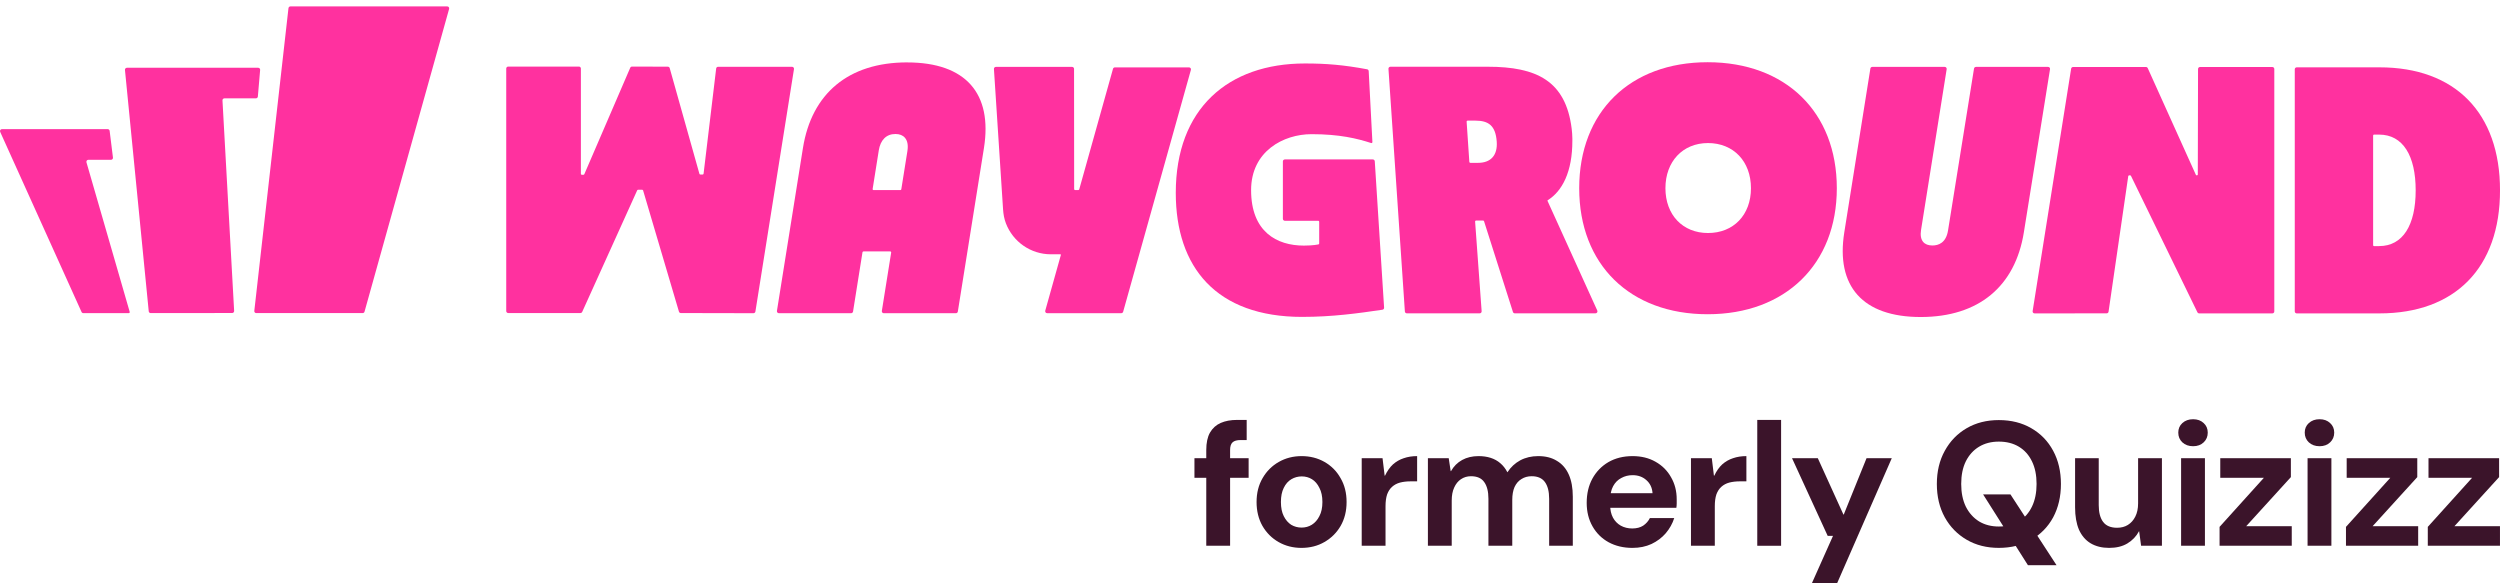
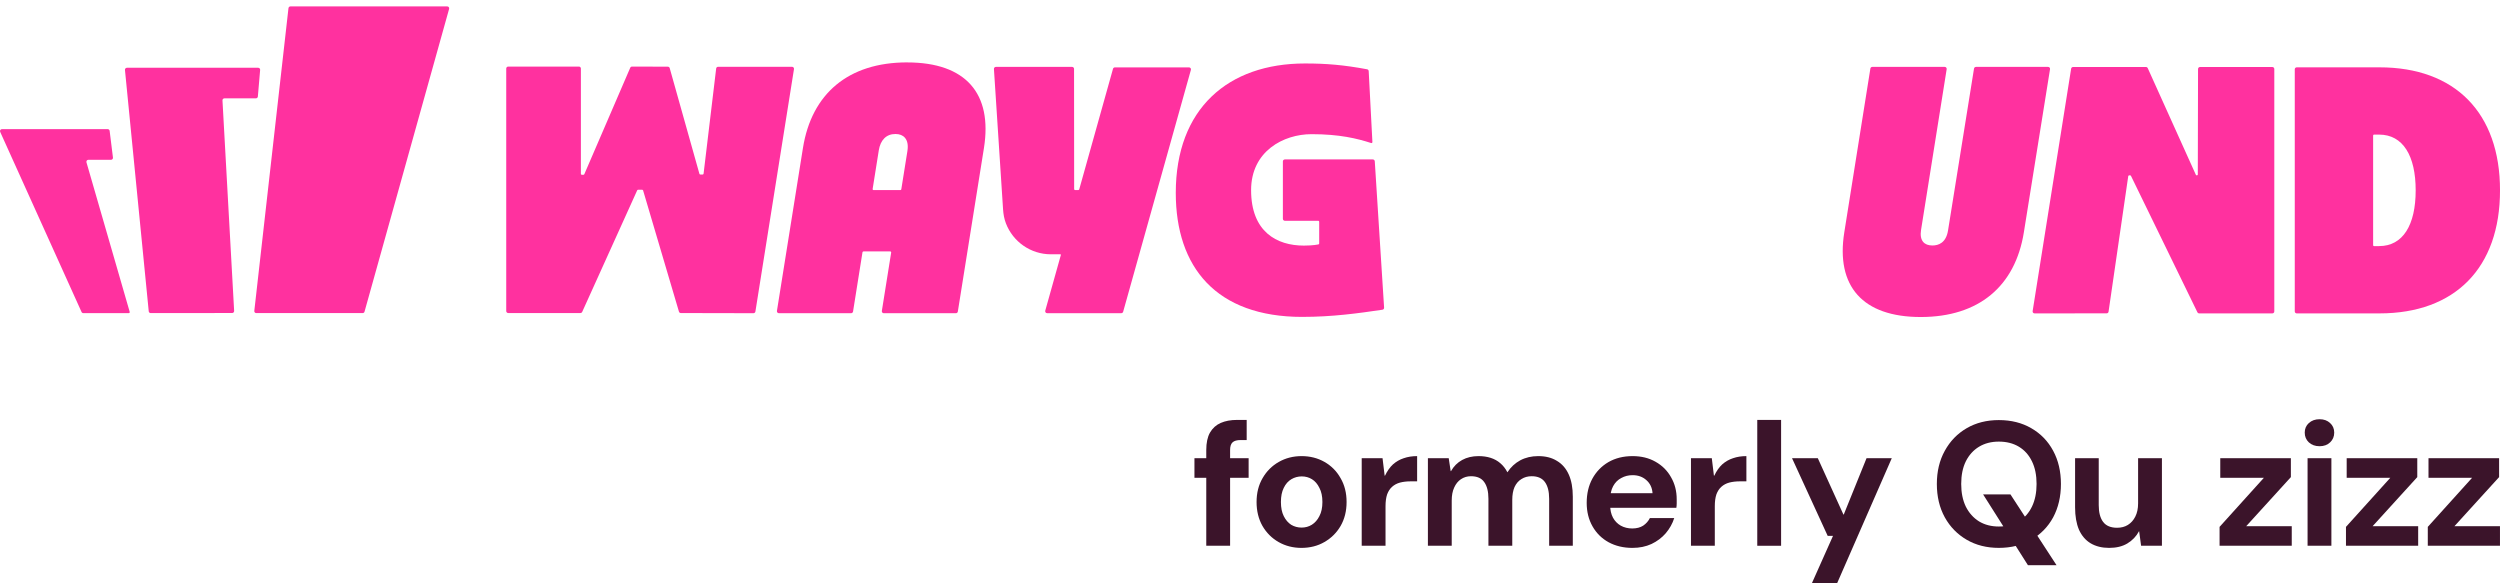
<svg xmlns="http://www.w3.org/2000/svg" width="180" height="42" viewBox="0 0 180 42" fill="none">
  <path d="M6.225 11.686C6.2 11.595 6.266 11.505 6.361 11.505H7.993C8.078 11.505 8.144 11.43 8.133 11.346L7.894 9.421C7.885 9.351 7.824 9.297 7.754 9.297H0.142C0.038 9.297 -0.03 9.403 0.013 9.496L5.871 22.463C5.894 22.514 5.945 22.546 6 22.546H9.271C9.317 22.546 9.351 22.501 9.339 22.456L6.225 11.686Z" fill="#FF319F" />
  <path d="M16.017 7.231C16.013 7.15 16.076 7.081 16.159 7.081H18.424C18.498 7.081 18.559 7.024 18.566 6.952L18.73 5.033C18.737 4.951 18.672 4.879 18.588 4.879H9.138C9.055 4.879 8.99 4.951 8.997 5.035L10.709 22.415C10.716 22.487 10.777 22.543 10.85 22.543L16.716 22.537C16.797 22.537 16.862 22.469 16.858 22.387L16.018 7.23L16.017 7.231Z" fill="#FF319F" />
  <path d="M20.911 0.461H32.2C32.294 0.461 32.362 0.55 32.336 0.641L26.246 22.44C26.229 22.5 26.174 22.543 26.11 22.543H18.45C18.365 22.543 18.3 22.469 18.31 22.386L20.77 0.587C20.779 0.515 20.838 0.461 20.911 0.461Z" fill="#FF319F" />
  <path d="M93.764 22.817C87.56 22.817 84.656 19.235 84.656 13.887C84.656 7.824 88.422 4.57 93.957 4.57C95.5 4.57 96.743 4.675 98.43 4.988C98.495 4.999 98.543 5.054 98.546 5.119L98.813 10.227C98.816 10.277 98.768 10.313 98.721 10.298C97.712 9.972 96.446 9.66 94.429 9.66C92.413 9.66 90.079 10.886 90.079 13.689C90.079 16.686 91.923 17.683 93.876 17.683C94.564 17.683 94.922 17.599 94.922 17.599C94.957 17.595 94.982 17.565 94.982 17.528V15.967C94.982 15.928 94.953 15.896 94.913 15.896H92.509C92.431 15.896 92.367 15.833 92.367 15.755V11.621C92.367 11.543 92.431 11.479 92.509 11.479H98.843C98.918 11.479 98.979 11.537 98.984 11.613L99.655 22.152C99.659 22.225 99.609 22.291 99.535 22.3C97.79 22.559 95.915 22.817 93.764 22.816V22.817Z" fill="#FF319F" />
  <path d="M65.316 4.492C61.088 4.492 58.438 6.734 57.812 10.656L55.939 22.387C55.925 22.473 55.992 22.551 56.08 22.551H61.279C61.348 22.551 61.407 22.5 61.419 22.432L62.099 18.162C62.105 18.128 62.135 18.102 62.169 18.102H64.095C64.139 18.102 64.171 18.142 64.164 18.185L63.493 22.388C63.479 22.474 63.546 22.552 63.633 22.552H68.824C68.894 22.552 68.953 22.501 68.964 22.433L70.844 10.657C71.469 6.734 69.543 4.494 65.315 4.494L65.316 4.492ZM63.27 10.837C63.392 10.07 63.819 9.648 64.471 9.648C64.773 9.648 65.003 9.74 65.157 9.921C65.34 10.136 65.4 10.459 65.332 10.882L64.894 13.628C64.889 13.662 64.859 13.687 64.825 13.687H62.899C62.855 13.687 62.823 13.647 62.83 13.605L63.271 10.837H63.27Z" fill="#FF319F" />
  <path d="M51.564 4.932L50.658 12.505C50.654 12.54 50.625 12.567 50.588 12.567H50.426C50.395 12.567 50.367 12.546 50.358 12.516L48.219 4.905C48.202 4.844 48.147 4.801 48.083 4.801L45.508 4.793C45.451 4.793 45.4 4.827 45.377 4.878L42.072 12.541C42.06 12.567 42.035 12.584 42.006 12.584H41.895C41.855 12.584 41.824 12.553 41.824 12.513V4.934C41.824 4.857 41.76 4.793 41.682 4.793H36.591C36.513 4.793 36.449 4.857 36.449 4.934V22.397C36.449 22.475 36.513 22.539 36.591 22.539H41.79C41.845 22.539 41.896 22.506 41.919 22.455L45.878 13.703C45.889 13.678 45.915 13.662 45.943 13.662H46.236C46.267 13.662 46.296 13.684 46.304 13.713L48.884 22.438C48.902 22.498 48.956 22.54 49.02 22.54L54.249 22.551C54.318 22.551 54.377 22.5 54.389 22.433L57.167 4.973C57.181 4.886 57.114 4.809 57.027 4.809H51.703C51.631 4.809 51.571 4.862 51.563 4.933L51.564 4.932Z" fill="#FF319F" />
  <path d="M80.136 4.955L77.706 13.63C77.697 13.662 77.669 13.683 77.638 13.683H77.41C77.371 13.683 77.339 13.652 77.339 13.612L77.332 4.958C77.332 4.88 77.269 4.816 77.191 4.816H71.704C71.622 4.816 71.557 4.886 71.563 4.966L72.221 15.083C72.243 15.425 72.304 15.765 72.427 16.084C72.933 17.402 74.206 18.309 75.664 18.309H76.349C76.373 18.309 76.39 18.332 76.383 18.355L75.258 22.37C75.232 22.46 75.3 22.549 75.394 22.549H80.731C80.795 22.549 80.85 22.507 80.867 22.446L85.745 5.032C85.771 4.941 85.703 4.852 85.609 4.852H80.272C80.208 4.852 80.153 4.894 80.136 4.955Z" fill="#FF319F" />
-   <path d="M111.42 14.462C111.413 14.447 111.419 14.428 111.433 14.418C112.479 13.767 113.215 12.378 113.21 10.12C113.21 10.084 113.21 10.045 113.21 10.008C113.21 10.003 113.21 9.997 113.21 9.992C113.21 9.987 113.21 9.983 113.21 9.979C113.206 9.737 113.191 9.499 113.161 9.267C112.734 5.807 110.618 4.805 107.121 4.805H100.111C100.029 4.805 99.963 4.874 99.969 4.956L101.151 22.429C101.156 22.502 101.217 22.56 101.292 22.56H106.537C106.619 22.56 106.684 22.491 106.678 22.409L106.208 15.955C106.206 15.914 106.238 15.879 106.279 15.879H106.783C106.814 15.879 106.841 15.899 106.851 15.928L108.931 22.461C108.949 22.519 109.005 22.56 109.066 22.56H114.876C114.979 22.56 115.047 22.454 115.005 22.361L111.42 14.462ZM107.445 11.349C107.212 11.598 106.864 11.725 106.412 11.725H105.863C105.826 11.725 105.795 11.697 105.792 11.659L105.597 8.76C105.594 8.719 105.627 8.685 105.668 8.685H106.225C107.166 8.685 107.683 9.036 107.765 10.197C107.8 10.698 107.691 11.085 107.445 11.349Z" fill="#FF319F" />
-   <path d="M122.951 4.48C117.351 4.48 113.703 8.058 113.703 13.552C113.703 19.046 117.353 22.625 122.951 22.625C128.549 22.625 132.251 19.022 132.251 13.552C132.251 8.082 128.578 4.48 122.951 4.48ZM122.976 16.777C121.152 16.777 119.911 15.467 119.911 13.551C119.911 11.634 121.152 10.3 122.976 10.3C124.801 10.3 126.069 11.61 126.069 13.551C126.069 15.491 124.801 16.777 122.976 16.777Z" fill="#FF319F" />
  <path d="M171.322 4.848H165.364C165.286 4.848 165.223 4.911 165.223 4.989V22.422C165.223 22.5 165.286 22.564 165.364 22.564H171.322C176.762 22.564 180.001 19.29 180.001 13.704C180.001 8.12 176.762 4.848 171.322 4.848ZM171.295 17.721H170.936C170.896 17.721 170.865 17.689 170.865 17.65V9.761C170.865 9.722 170.896 9.691 170.936 9.691H171.295C173.016 9.691 173.929 11.215 173.929 13.704C173.929 16.195 173.017 17.719 171.295 17.719V17.721Z" fill="#FF319F" />
  <path d="M142.269 4.818C142.2 4.818 142.14 4.869 142.129 4.937L140.258 16.598C140.116 17.488 139.569 17.675 139.134 17.675C138.839 17.675 138.615 17.589 138.471 17.421C138.306 17.228 138.254 16.936 138.316 16.554L140.16 4.981C140.174 4.894 140.108 4.816 140.02 4.816H134.807C134.738 4.816 134.678 4.867 134.667 4.935L132.789 16.727C132.169 20.608 134.109 22.825 138.292 22.825C142.475 22.825 145.098 20.608 145.718 16.727L147.602 4.981C147.617 4.894 147.55 4.816 147.462 4.816H142.27L142.269 4.818Z" fill="#FF319F" />
  <path d="M158.401 4.824C158.323 4.824 158.259 4.888 158.259 4.966L158.242 12.556C158.242 12.595 158.211 12.626 158.172 12.626H158.166C158.138 12.626 158.112 12.609 158.101 12.584L154.638 4.908C154.615 4.857 154.564 4.824 154.509 4.824H149.262C149.193 4.824 149.133 4.875 149.122 4.943L146.35 22.4C146.335 22.486 146.402 22.564 146.49 22.564L151.676 22.561C151.747 22.561 151.806 22.511 151.816 22.44L153.233 12.687C153.237 12.652 153.267 12.625 153.303 12.625H153.367C153.394 12.625 153.42 12.641 153.431 12.665L158.214 22.485C158.238 22.533 158.288 22.564 158.341 22.564H163.608C163.686 22.564 163.75 22.501 163.75 22.423V4.966C163.75 4.888 163.686 4.824 163.608 4.824H158.402H158.401Z" fill="#FF319F" />
  <path d="M174.801 39.295V37.935L177.99 34.403H174.852V32.992H179.935V34.352L176.72 37.885H179.998V39.295H174.801Z" fill="#3B142A" />
  <path d="M168.91 39.295V37.935L172.1 34.403H168.961V32.992H174.044V34.352L170.829 37.885H174.108V39.295H168.91Z" fill="#3B142A" />
  <path d="M166.145 39.295V32.992H167.86V39.295H166.145ZM167.009 32.128C166.695 32.128 166.437 32.035 166.234 31.848C166.039 31.662 165.941 31.429 165.941 31.149C165.941 30.87 166.039 30.641 166.234 30.463C166.437 30.277 166.695 30.184 167.009 30.184C167.322 30.184 167.576 30.277 167.771 30.463C167.966 30.641 168.064 30.87 168.064 31.149C168.064 31.429 167.966 31.662 167.771 31.848C167.576 32.035 167.322 32.128 167.009 32.128Z" fill="#3B142A" />
  <path d="M159.809 39.295V37.935L162.998 34.403H159.859V32.992H164.943V34.352L161.727 37.885H165.006V39.295H159.809Z" fill="#3B142A" />
-   <path d="M157.039 39.295V32.992H158.755V39.295H157.039ZM157.903 32.128C157.59 32.128 157.332 32.035 157.128 31.848C156.933 31.662 156.836 31.429 156.836 31.149C156.836 30.87 156.933 30.641 157.128 30.463C157.332 30.277 157.59 30.184 157.903 30.184C158.217 30.184 158.471 30.277 158.666 30.463C158.861 30.641 158.958 30.87 158.958 31.149C158.958 31.429 158.861 31.662 158.666 31.848C158.471 32.035 158.217 32.128 157.903 32.128Z" fill="#3B142A" />
  <path d="M151.859 39.448C151.342 39.448 150.897 39.338 150.525 39.117C150.16 38.897 149.881 38.571 149.686 38.139C149.499 37.698 149.406 37.16 149.406 36.525V32.992H151.109V36.373C151.109 36.898 151.215 37.3 151.427 37.58C151.639 37.859 151.973 37.999 152.431 37.999C152.727 37.999 152.986 37.931 153.206 37.796C153.435 37.652 153.613 37.453 153.74 37.199C153.875 36.936 153.943 36.618 153.943 36.245V32.992H155.659V39.295H154.159L154.019 38.253H154.006C153.812 38.617 153.532 38.91 153.168 39.13C152.812 39.342 152.376 39.448 151.859 39.448Z" fill="#3B142A" />
  <path d="M146.01 40.692L142.783 35.596H144.752L148.069 40.692H146.01ZM143.914 39.447C143.041 39.447 142.27 39.252 141.601 38.862C140.931 38.472 140.406 37.934 140.025 37.248C139.644 36.553 139.453 35.753 139.453 34.846C139.453 33.94 139.644 33.144 140.025 32.457C140.406 31.763 140.931 31.22 141.601 30.831C142.27 30.441 143.041 30.246 143.914 30.246C144.803 30.246 145.583 30.441 146.252 30.831C146.93 31.22 147.455 31.763 147.828 32.457C148.2 33.144 148.387 33.94 148.387 34.846C148.387 35.753 148.2 36.553 147.828 37.248C147.455 37.934 146.93 38.472 146.252 38.862C145.583 39.252 144.803 39.447 143.914 39.447ZM143.914 37.909C144.473 37.909 144.956 37.786 145.362 37.54C145.769 37.286 146.082 36.93 146.303 36.473C146.523 36.015 146.633 35.473 146.633 34.846C146.633 34.211 146.523 33.669 146.303 33.22C146.082 32.762 145.769 32.411 145.362 32.165C144.956 31.919 144.473 31.796 143.914 31.796C143.371 31.796 142.897 31.919 142.49 32.165C142.084 32.411 141.766 32.762 141.537 33.22C141.317 33.669 141.207 34.211 141.207 34.846C141.207 35.473 141.317 36.015 141.537 36.473C141.766 36.93 142.084 37.286 142.49 37.54C142.897 37.786 143.371 37.909 143.914 37.909Z" fill="#3B142A" />
  <path d="M130.451 42.002L131.976 38.584H131.594L129.027 32.992H130.883L132.725 37.046H132.751L134.39 32.992H136.207L132.268 42.002H130.451Z" fill="#3B142A" />
  <path d="M126.523 39.295V30.234H128.239V39.295H126.523Z" fill="#3B142A" />
  <path d="M121.75 39.295V32.992H123.25L123.402 34.25H123.427C123.588 33.911 123.779 33.64 123.999 33.437C124.228 33.234 124.486 33.086 124.774 32.992C125.063 32.891 125.384 32.84 125.74 32.84V34.657H125.27C124.991 34.657 124.736 34.687 124.508 34.746C124.287 34.805 124.097 34.907 123.936 35.051C123.783 35.187 123.665 35.369 123.58 35.597C123.504 35.826 123.466 36.11 123.466 36.449V39.295H121.75Z" fill="#3B142A" />
  <path d="M117.534 39.448C116.89 39.448 116.318 39.312 115.818 39.041C115.327 38.77 114.941 38.389 114.662 37.898C114.382 37.406 114.242 36.843 114.242 36.207C114.242 35.547 114.378 34.966 114.649 34.466C114.928 33.958 115.314 33.56 115.805 33.272C116.305 32.984 116.885 32.84 117.546 32.84C118.173 32.84 118.724 32.975 119.198 33.246C119.681 33.518 120.054 33.89 120.317 34.365C120.588 34.831 120.723 35.36 120.723 35.953C120.723 36.038 120.723 36.135 120.723 36.245C120.723 36.347 120.715 36.453 120.698 36.563H115.475V35.508H118.982C118.957 35.119 118.809 34.805 118.537 34.568C118.275 34.331 117.944 34.212 117.546 34.212C117.25 34.212 116.979 34.28 116.733 34.416C116.487 34.543 116.292 34.737 116.148 35C116.004 35.263 115.932 35.597 115.932 36.004V36.373C115.932 36.72 116 37.021 116.136 37.275C116.271 37.521 116.458 37.711 116.695 37.847C116.94 37.982 117.216 38.05 117.521 38.05C117.834 38.05 118.097 37.982 118.309 37.847C118.52 37.703 118.681 37.521 118.792 37.3H120.545C120.418 37.699 120.215 38.063 119.935 38.393C119.656 38.715 119.313 38.974 118.906 39.168C118.499 39.355 118.042 39.448 117.534 39.448Z" fill="#3B142A" />
  <path d="M102.809 39.295V32.992H104.308L104.448 33.92H104.473C104.668 33.573 104.935 33.306 105.274 33.119C105.613 32.933 106.007 32.84 106.456 32.84C106.778 32.84 107.07 32.882 107.333 32.967C107.595 33.052 107.824 33.179 108.019 33.348C108.222 33.518 108.392 33.734 108.527 33.996H108.54C108.777 33.632 109.082 33.348 109.455 33.145C109.836 32.941 110.268 32.84 110.751 32.84C111.285 32.84 111.734 32.954 112.098 33.183C112.471 33.403 112.755 33.729 112.949 34.161C113.144 34.593 113.242 35.127 113.242 35.763V39.295H111.539V35.915C111.539 35.39 111.437 34.987 111.234 34.708C111.031 34.428 110.713 34.288 110.281 34.288C110.001 34.288 109.756 34.356 109.544 34.492C109.332 34.619 109.167 34.81 109.048 35.064C108.938 35.318 108.883 35.627 108.883 35.991V39.295H107.167V35.915C107.167 35.39 107.066 34.987 106.862 34.708C106.668 34.428 106.35 34.288 105.909 34.288C105.638 34.288 105.397 34.361 105.185 34.505C104.982 34.64 104.821 34.839 104.702 35.102C104.583 35.356 104.524 35.669 104.524 36.042V39.295H102.809Z" fill="#3B142A" />
  <path d="M98.043 39.295V32.992H99.543L99.695 34.25H99.72C99.881 33.911 100.072 33.64 100.292 33.437C100.521 33.234 100.779 33.086 101.067 32.992C101.355 32.891 101.677 32.84 102.033 32.84V34.657H101.563C101.283 34.657 101.029 34.687 100.801 34.746C100.58 34.805 100.39 34.907 100.229 35.051C100.076 35.187 99.958 35.369 99.873 35.597C99.797 35.826 99.758 36.11 99.758 36.449V39.295H98.043Z" fill="#3B142A" />
  <path d="M93.7 39.448C93.099 39.448 92.552 39.308 92.061 39.029C91.57 38.749 91.18 38.359 90.892 37.859C90.612 37.36 90.473 36.788 90.473 36.144C90.473 35.492 90.617 34.92 90.905 34.428C91.193 33.928 91.582 33.539 92.074 33.259C92.565 32.98 93.112 32.84 93.713 32.84C94.323 32.84 94.874 32.98 95.365 33.259C95.856 33.539 96.242 33.928 96.522 34.428C96.81 34.92 96.954 35.492 96.954 36.144C96.954 36.796 96.81 37.372 96.522 37.872C96.234 38.364 95.844 38.749 95.353 39.029C94.87 39.308 94.319 39.448 93.7 39.448ZM93.713 37.986C93.984 37.986 94.23 37.919 94.45 37.783C94.679 37.639 94.861 37.432 94.997 37.16C95.141 36.889 95.213 36.55 95.213 36.144C95.213 35.737 95.141 35.398 94.997 35.127C94.861 34.848 94.683 34.64 94.463 34.505C94.243 34.369 93.997 34.301 93.726 34.301C93.455 34.301 93.205 34.369 92.976 34.505C92.747 34.64 92.565 34.848 92.43 35.127C92.294 35.398 92.226 35.737 92.226 36.144C92.226 36.55 92.294 36.889 92.43 37.16C92.565 37.432 92.743 37.639 92.963 37.783C93.192 37.919 93.442 37.986 93.713 37.986Z" fill="#3B142A" />
  <path d="M86.851 39.295V32.407C86.851 31.882 86.94 31.463 87.118 31.149C87.305 30.827 87.563 30.594 87.894 30.45C88.224 30.306 88.614 30.234 89.063 30.234H89.761V31.683H89.329C89.058 31.683 88.864 31.738 88.745 31.848C88.626 31.958 88.567 32.141 88.567 32.395V39.295H86.851ZM86 34.403V32.992H89.901V34.403H86Z" fill="#3B142A" />
</svg>